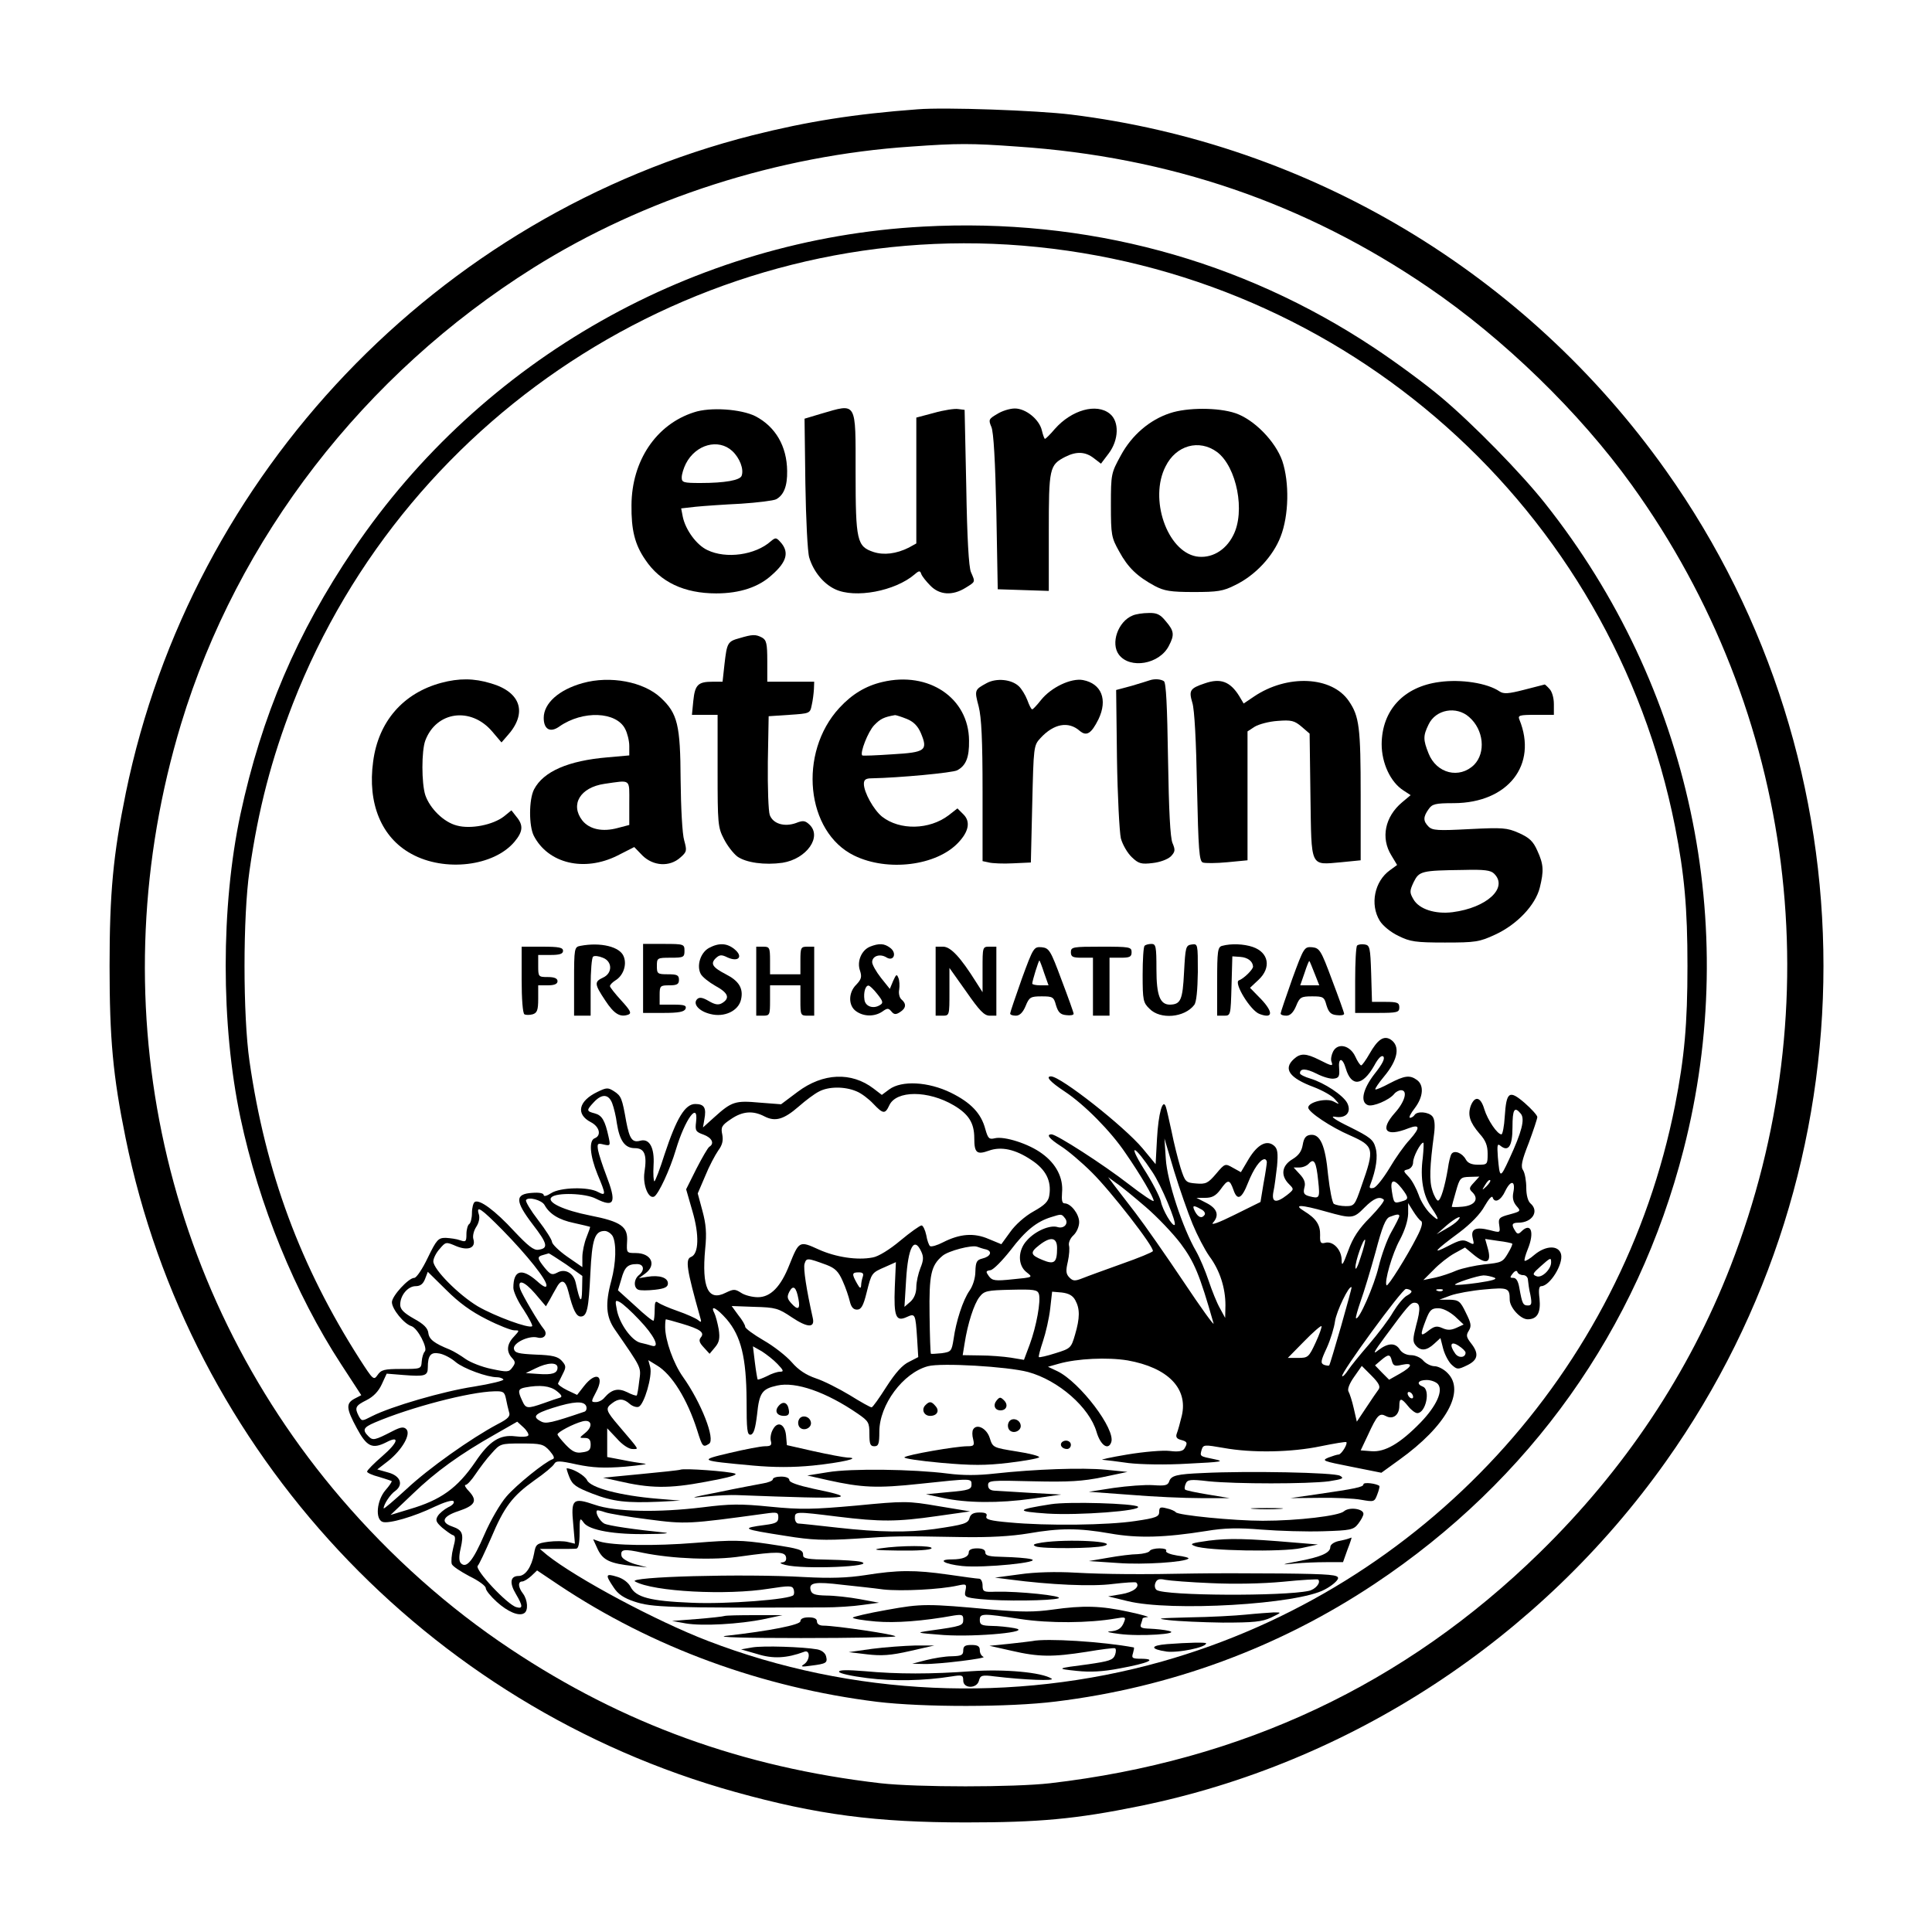
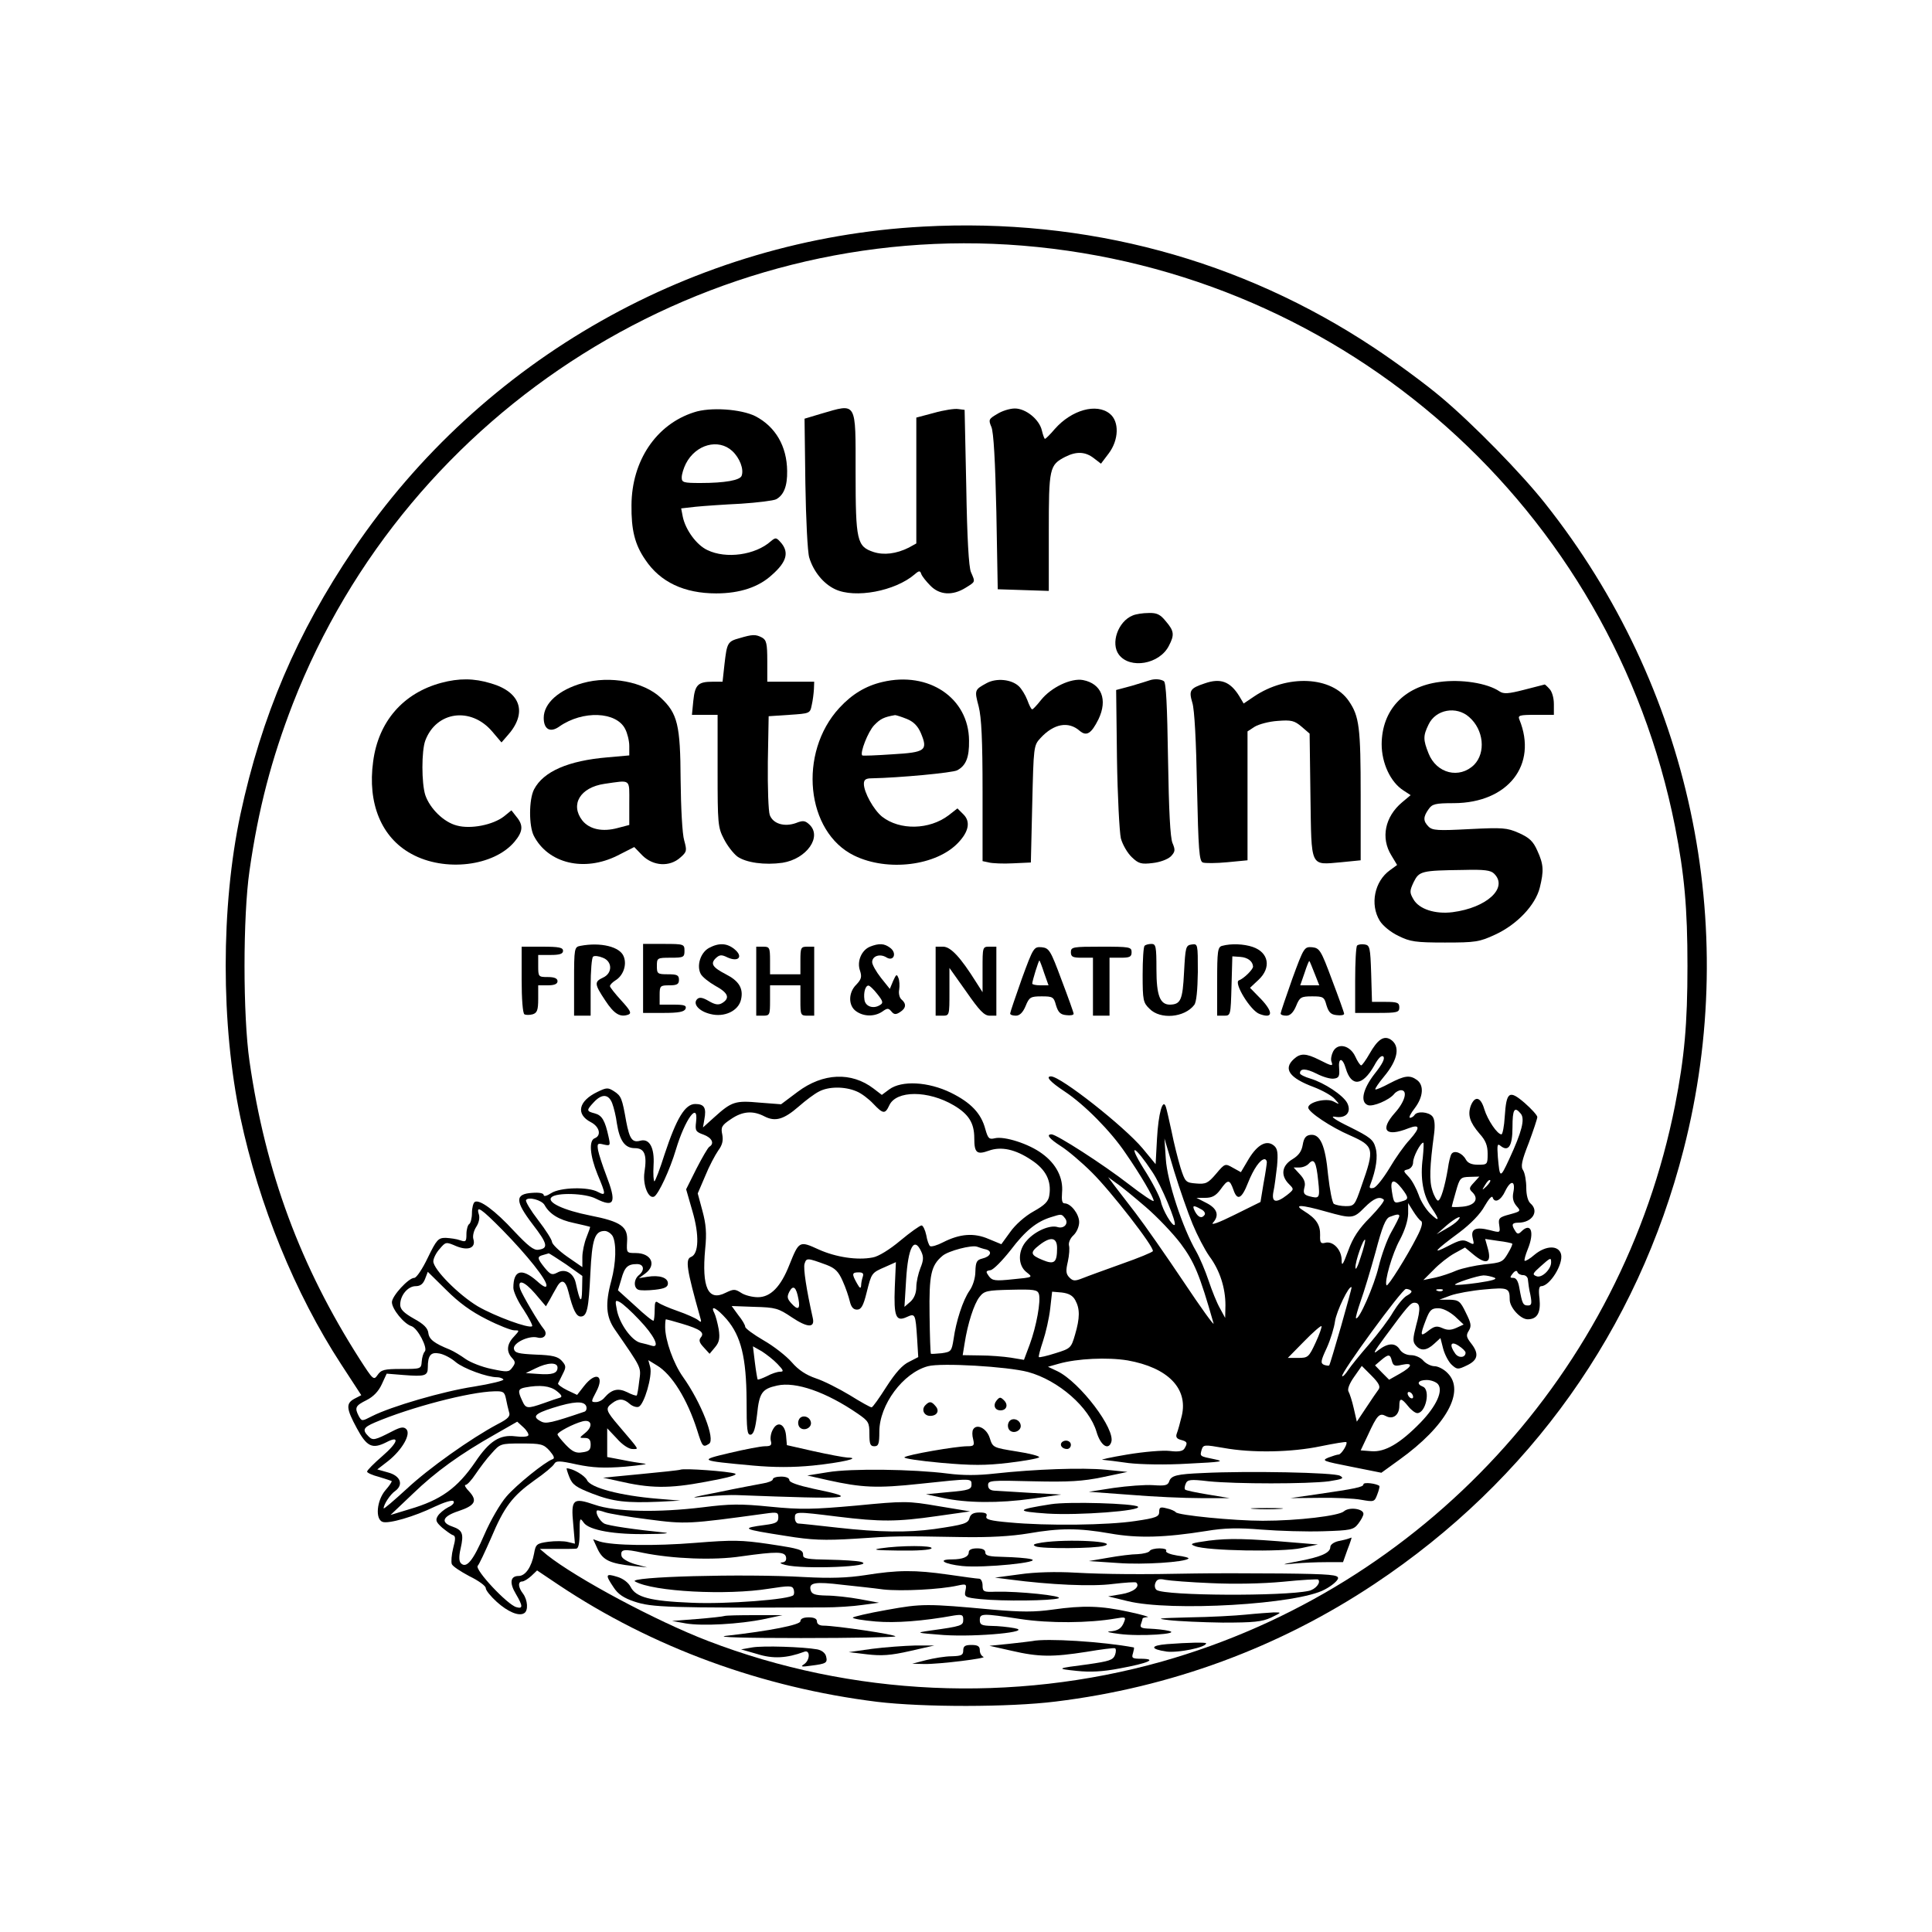
<svg xmlns="http://www.w3.org/2000/svg" version="1.0" width="700pt" height="700pt" viewBox="0 0 700 700" preserveAspectRatio="xMidYMid meet">
  <g transform="translate(0,700) scale(0.1,-0.1)" fill="#000000" stroke="none">
-     <path d="M3325 6604 c-229 -17 -399 -44 -598 -94 -1141 -289 -2033 -1224 -2271 -2382 -46 -225 -59 -364 -59 -628 0 -263 12 -397 58 -623 231 -1137 1091 -2059 2210 -2370 295 -82 509 -110 835 -110 263 0 398 12 628 59 763 155 1452 606 1908 1249 761 1072 761 2518 0 3590 -507 715 -1289 1183 -2156 1290 -123 15 -457 27 -555 19z m360 -135 c552 -37 1043 -205 1490 -510 273 -186 548 -453 737 -716 594 -825 727 -1883 358 -2831 -151 -388 -384 -737 -692 -1038 -488 -477 -1077 -754 -1773 -835 -131 -15 -482 -15 -615 0 -500 58 -933 215 -1340 486 -226 150 -433 335 -614 546 -661 772 -878 1821 -580 2806 204 673 662 1267 1277 1653 400 251 887 407 1369 439 167 12 218 12 383 0z" />
    <path d="M3345 6179 c-829 -44 -1598 -480 -2064 -1169 -205 -303 -333 -603 -410 -961 -71 -334 -71 -762 0 -1098 67 -316 198 -638 365 -894 l73 -112 -25 -13 c-31 -17 -30 -35 9 -107 36 -67 56 -76 106 -51 51 27 44 0 -14 -50 -30 -26 -55 -51 -55 -56 0 -4 19 -13 43 -19 23 -7 44 -14 46 -15 2 -2 -8 -17 -23 -34 -31 -37 -37 -104 -10 -114 22 -8 115 19 189 55 34 16 63 25 68 20 5 -5 -3 -15 -19 -22 -15 -8 -32 -22 -38 -32 -9 -15 -6 -22 16 -42 15 -12 32 -25 39 -27 10 -3 10 -14 1 -47 -6 -24 -8 -50 -5 -58 3 -8 32 -27 64 -44 33 -16 59 -35 59 -43 0 -8 18 -30 40 -50 40 -36 80 -53 99 -41 16 9 13 48 -4 71 -18 23 -19 44 -3 44 6 0 21 9 33 20 l21 20 79 -53 c339 -226 735 -371 1153 -423 167 -20 478 -20 647 1 416 51 808 195 1155 426 564 375 953 922 1120 1574 209 815 24 1678 -501 2340 -85 108 -263 290 -379 387 -52 44 -160 124 -240 177 -483 321 -1044 472 -1635 440z m360 -69 c1173 -96 2136 -954 2364 -2105 34 -174 45 -294 45 -505 0 -211 -11 -331 -45 -505 -191 -965 -912 -1747 -1859 -2015 -540 -152 -1124 -126 -1646 75 -187 72 -475 226 -582 311 l-26 22 59 0 c33 0 66 0 73 1 8 1 12 20 12 58 0 54 1 56 15 36 19 -27 111 -44 236 -41 52 0 78 3 59 5 -109 11 -206 25 -221 33 -16 9 -33 39 -26 47 2 2 15 -1 29 -6 14 -5 85 -17 157 -26 137 -18 146 -17 424 21 43 6 47 5 47 -14 0 -17 -8 -22 -47 -27 -91 -12 -86 -15 75 -40 92 -15 137 -17 250 -10 149 10 153 10 382 6 105 -2 184 3 245 13 115 20 183 20 297 0 101 -18 199 -15 349 9 66 11 115 12 200 5 63 -5 163 -8 223 -6 99 3 110 5 127 27 10 13 19 29 19 36 0 19 -52 26 -71 9 -18 -16 -166 -34 -294 -34 -104 0 -308 20 -315 31 -3 4 -18 11 -33 14 -23 6 -27 4 -27 -13 0 -17 -11 -22 -87 -33 -98 -15 -320 -18 -456 -5 -70 6 -87 11 -83 22 4 10 -3 14 -25 14 -22 0 -32 -6 -36 -19 -5 -21 -19 -25 -128 -41 -97 -13 -198 -12 -350 5 -71 8 -136 15 -142 15 -7 0 -13 9 -13 20 0 24 2 24 155 5 155 -19 214 -19 360 2 l120 17 -115 19 c-111 19 -122 19 -298 2 -157 -14 -200 -15 -311 -4 -109 11 -148 10 -243 -2 -164 -20 -318 -17 -393 9 -79 27 -87 21 -78 -71 l6 -70 -25 6 c-15 4 -46 4 -71 1 -43 -6 -46 -9 -52 -43 -9 -48 -31 -81 -56 -81 -30 0 -34 -25 -10 -65 26 -44 26 -55 2 -48 -32 8 -153 137 -140 150 5 5 26 50 48 100 48 114 77 152 158 210 35 24 67 51 71 59 7 12 19 12 82 -2 58 -12 98 -14 175 -8 55 5 87 10 70 11 -16 2 -54 8 -82 14 l-53 10 0 52 0 52 35 -37 c19 -22 43 -38 56 -38 25 0 29 -8 -49 84 -47 55 -50 63 -24 82 23 18 42 17 63 -2 10 -9 25 -14 33 -11 20 8 50 111 42 143 l-7 26 31 -19 c54 -32 110 -122 146 -235 19 -61 21 -63 43 -49 24 15 -28 149 -95 243 -34 48 -64 132 -64 180 0 15 1 28 3 28 2 0 28 -7 58 -16 67 -20 83 -32 68 -50 -8 -10 -5 -19 11 -36 l21 -23 20 24 c15 18 18 32 13 65 -4 22 -11 49 -16 59 -16 31 9 18 45 -23 52 -61 71 -139 72 -293 0 -108 2 -127 15 -125 11 2 17 23 23 73 8 79 18 93 73 105 67 15 177 -23 292 -102 39 -27 42 -32 42 -73 0 -37 3 -45 18 -45 15 0 18 9 18 53 0 97 86 213 176 237 47 13 288 -1 363 -21 110 -30 222 -128 248 -217 14 -48 42 -68 53 -38 18 46 -114 219 -195 258 l-34 16 39 11 c67 19 177 24 250 12 145 -26 219 -101 196 -200 -6 -25 -14 -54 -18 -64 -5 -13 -1 -20 15 -24 23 -6 25 -11 12 -32 -6 -9 -22 -12 -53 -8 -25 3 -94 -3 -154 -13 -60 -10 -100 -19 -89 -19 11 -1 54 -6 95 -12 44 -5 133 -7 215 -2 122 6 134 8 95 16 -54 11 -53 10 -46 35 6 18 10 18 79 6 104 -19 247 -16 352 6 49 10 91 17 93 15 6 -6 -18 -45 -28 -45 -5 0 -21 -5 -37 -11 -26 -11 -19 -13 82 -33 l110 -22 65 47 c170 122 240 249 175 314 -13 14 -35 25 -47 25 -13 0 -31 9 -41 20 -9 11 -29 20 -44 20 -17 0 -33 8 -41 20 -16 26 -43 25 -78 -2 -22 -18 -17 -7 23 47 84 114 94 125 108 125 21 0 23 -21 6 -82 -12 -47 -13 -59 -2 -72 18 -22 40 -20 67 5 l23 21 10 -39 c6 -22 20 -48 31 -58 19 -17 22 -18 55 -2 40 19 45 42 15 80 -17 22 -19 29 -8 46 10 17 8 27 -11 65 -20 42 -26 46 -59 47 l-37 0 40 15 c22 8 77 18 122 22 87 8 93 6 93 -37 0 -28 39 -71 65 -71 35 0 48 24 43 75 -4 31 -2 45 6 45 31 0 81 80 72 116 -9 33 -55 32 -96 -2 -17 -15 -33 -24 -36 -22 -2 3 3 21 11 41 26 63 12 100 -23 65 -10 -10 -15 -10 -22 2 -15 23 -12 30 11 30 51 0 77 42 44 70 -9 8 -15 30 -15 56 0 25 -5 53 -11 63 -10 14 -6 34 20 100 17 46 31 88 31 94 -1 7 -21 29 -46 51 -56 48 -66 41 -72 -49 -2 -36 -8 -65 -12 -65 -15 0 -50 52 -62 91 -13 45 -34 50 -49 13 -12 -34 -4 -60 32 -102 22 -24 29 -43 29 -72 0 -39 -1 -40 -35 -40 -23 0 -37 6 -44 19 -13 24 -42 35 -52 20 -4 -6 -10 -30 -13 -53 -11 -65 -26 -116 -36 -116 -4 0 -14 16 -20 36 -12 35 -10 87 6 206 4 32 2 53 -6 63 -14 17 -56 20 -65 5 -3 -5 -11 -10 -16 -10 -6 0 2 16 17 35 31 41 34 83 8 102 -26 19 -45 16 -99 -12 -26 -14 -49 -24 -52 -22 -2 2 12 23 32 47 51 61 59 111 23 134 -25 15 -47 -1 -76 -52 -13 -23 -27 -42 -30 -42 -4 0 -14 15 -22 33 -19 40 -63 50 -80 17 -6 -12 -9 -28 -6 -36 7 -18 3 -18 -44 6 -48 24 -68 25 -92 3 -40 -36 -16 -69 73 -102 31 -12 65 -31 75 -43 19 -21 19 -21 -4 -9 -26 14 -92 -2 -92 -22 0 -16 82 -71 152 -101 87 -39 89 -47 41 -183 -24 -70 -26 -73 -57 -73 -17 0 -36 4 -43 8 -6 4 -15 51 -21 104 -10 109 -29 151 -65 146 -16 -2 -23 -12 -27 -36 -4 -23 -14 -38 -37 -52 -39 -23 -44 -59 -13 -90 19 -19 19 -19 -7 -40 -40 -31 -57 -27 -49 13 4 17 9 59 13 92 4 48 2 63 -11 74 -26 22 -59 5 -91 -47 l-29 -49 -29 16 c-28 16 -29 16 -61 -22 -29 -34 -37 -38 -72 -35 -38 3 -40 5 -57 58 -9 30 -24 89 -32 130 -9 41 -18 82 -21 90 -11 32 -27 -24 -32 -116 l-5 -92 -47 57 c-67 80 -297 261 -332 261 -21 0 -3 -20 50 -55 71 -47 167 -144 220 -223 54 -78 102 -160 102 -173 0 -5 -41 22 -91 61 -93 72 -261 180 -279 180 -21 0 -8 -16 34 -43 24 -15 75 -58 112 -95 68 -67 226 -270 221 -285 -1 -4 -52 -25 -112 -46 -61 -22 -125 -45 -142 -52 -28 -11 -35 -11 -48 2 -13 13 -14 24 -6 58 5 23 7 49 4 59 -2 10 5 26 16 36 12 11 21 32 21 48 0 29 -30 68 -53 68 -9 0 -11 12 -9 39 5 53 -21 104 -72 141 -48 36 -137 64 -171 56 -21 -5 -25 -2 -35 33 -15 57 -52 96 -125 132 -82 40 -178 45 -223 12 l-27 -20 -30 23 c-80 61 -183 57 -275 -12 l-60 -45 -78 6 c-88 8 -101 4 -164 -53 l-41 -37 5 29 c8 42 0 56 -33 56 -37 0 -68 -52 -111 -182 -17 -54 -34 -98 -37 -98 -3 0 -5 26 -3 58 4 64 -15 98 -48 89 -29 -8 -39 6 -51 69 -15 85 -18 93 -44 110 -22 14 -27 14 -60 -2 -69 -33 -80 -81 -24 -110 31 -16 39 -48 14 -58 -22 -8 -18 -62 10 -131 31 -74 31 -79 2 -64 -35 20 -138 17 -170 -4 -15 -10 -27 -13 -27 -7 0 7 -17 10 -42 8 -63 -4 -62 -30 2 -114 54 -70 58 -87 21 -92 -17 -3 -38 14 -88 67 -69 75 -126 117 -143 106 -5 -3 -10 -21 -10 -40 0 -19 -5 -37 -10 -40 -5 -3 -10 -20 -10 -36 0 -27 -2 -30 -22 -23 -13 5 -36 8 -53 9 -27 0 -33 -6 -65 -72 -19 -40 -41 -73 -49 -73 -21 0 -81 -66 -81 -88 0 -25 44 -79 71 -87 23 -8 60 -80 48 -92 -5 -5 -10 -21 -11 -36 -2 -27 -3 -27 -74 -27 -62 0 -73 -3 -86 -22 -14 -20 -16 -18 -65 58 -214 335 -341 676 -399 1079 -24 166 -24 524 0 690 32 224 80 406 157 605 418 1073 1502 1753 2644 1660z m1276 -3000 c-43 -55 -54 -103 -25 -114 18 -7 77 18 95 40 6 8 18 14 25 14 26 0 14 -42 -22 -82 -56 -63 -34 -89 49 -56 42 16 44 3 5 -41 -20 -21 -53 -68 -74 -104 -22 -36 -47 -68 -57 -71 -14 -3 -17 0 -12 12 21 55 28 102 19 133 -8 30 -20 39 -94 76 -52 25 -73 40 -54 37 41 -8 62 17 45 50 -15 28 -83 73 -133 88 -21 6 -38 15 -38 19 0 19 22 18 60 -1 23 -12 51 -20 63 -18 18 2 21 9 19 36 -4 41 12 42 24 1 20 -68 61 -64 103 10 15 28 27 39 33 33 7 -7 -4 -28 -31 -62z m-1878 -64 c18 -7 45 -28 61 -45 36 -38 43 -38 58 -6 25 55 141 55 234 0 54 -32 74 -64 74 -119 0 -53 9 -61 53 -45 45 16 96 5 154 -34 52 -34 73 -75 65 -127 -3 -23 -16 -36 -57 -59 -31 -17 -67 -49 -85 -75 l-32 -44 -46 19 c-53 23 -104 19 -165 -12 -21 -11 -42 -17 -47 -14 -4 2 -11 21 -14 40 -4 19 -12 35 -17 35 -6 0 -41 -25 -77 -55 -38 -32 -80 -58 -100 -61 -56 -11 -134 1 -196 29 -70 32 -71 31 -106 -56 -31 -79 -68 -117 -114 -117 -20 0 -48 7 -61 16 -22 14 -27 14 -56 0 -63 -32 -87 18 -74 159 6 57 3 90 -10 138 l-17 63 27 63 c14 35 36 76 47 92 15 20 19 36 15 58 -6 27 -2 34 31 56 42 29 80 32 122 10 39 -20 70 -11 124 36 25 22 57 46 73 54 35 19 94 19 136 1z m-885 -43 c6 -16 14 -48 17 -73 10 -63 29 -90 65 -90 35 0 45 -23 35 -87 -7 -46 15 -100 36 -88 16 11 56 96 78 170 33 110 82 177 73 100 -4 -32 -1 -36 27 -46 30 -11 41 -32 21 -44 -5 -3 -26 -39 -47 -80 l-37 -74 23 -80 c25 -85 23 -154 -5 -165 -22 -8 -16 -45 32 -216 7 -22 5 -23 -8 -12 -8 6 -41 21 -73 32 -32 11 -63 25 -70 30 -10 8 -13 3 -13 -25 0 -20 -2 -38 -4 -40 -2 -3 -32 21 -66 53 l-63 57 12 40 c12 44 23 55 57 55 25 0 29 -22 7 -40 -19 -15 -20 -46 -2 -53 7 -3 34 -3 60 0 36 4 47 10 47 23 0 21 -31 31 -74 24 l-31 -5 23 17 c42 31 22 74 -35 74 -33 0 -33 1 -31 41 4 55 -22 73 -134 95 -96 19 -158 48 -140 66 18 18 123 15 161 -5 68 -34 76 -15 37 86 -13 34 -26 74 -29 89 -4 25 -2 27 21 21 23 -5 24 -4 17 28 -13 60 -24 78 -50 85 -31 8 -31 11 -3 41 29 31 53 29 66 -4z m3292 -38 c16 -19 4 -66 -42 -165 -33 -71 -34 -70 -41 8 -3 43 -2 50 9 41 29 -24 44 -2 44 66 0 66 7 78 30 50z m-1189 -400 c17 -41 44 -93 61 -117 38 -51 58 -115 58 -177 l-1 -46 -19 35 c-11 19 -29 64 -41 100 -12 36 -32 83 -45 106 -49 84 -105 255 -110 334 l-5 75 35 -118 c20 -65 50 -151 67 -192z m834 240 c-10 -74 1 -136 31 -180 32 -47 30 -55 -5 -21 -15 15 -34 45 -41 67 -8 22 -23 51 -35 64 -21 22 -22 24 -4 28 11 3 19 14 19 26 0 20 27 71 37 71 2 0 1 -25 -2 -55z m-980 -51 c32 -47 89 -184 81 -192 -8 -7 -44 54 -50 85 -4 18 -32 72 -63 120 -59 95 -32 84 32 -13z m415 35 c0 -5 -5 -40 -12 -77 l-11 -67 -95 -47 c-56 -28 -87 -39 -77 -28 24 27 15 52 -25 72 l-35 18 32 0 c24 0 38 7 55 30 27 38 33 38 47 -1 14 -41 30 -33 53 26 20 50 44 85 60 85 4 0 8 -5 8 -11z m186 -67 c7 -64 5 -66 -33 -56 -18 5 -22 11 -17 31 5 17 0 31 -17 49 l-22 24 21 0 c12 0 27 6 34 14 19 21 27 7 34 -62z m564 -7 c-18 -19 -18 -23 -4 -36 23 -24 7 -47 -37 -51 -21 -2 -39 -2 -39 0 0 2 7 27 15 55 14 50 17 52 50 53 l35 1 -20 -22z m-1189 -88 c42 -36 99 -96 127 -133 49 -66 68 -110 119 -289 3 -11 -46 57 -108 150 -63 94 -141 206 -174 249 -33 43 -69 90 -80 104 l-20 27 30 -22 c17 -11 64 -50 106 -86z m1235 75 c-17 -16 -18 -16 -5 5 7 12 15 20 18 17 3 -2 -3 -12 -13 -22z m-307 -8 c26 -34 26 -40 -1 -47 -27 -8 -28 -7 -35 37 -7 43 7 47 36 10z m404 -15 c-4 -20 0 -35 12 -49 16 -18 15 -19 -25 -30 -38 -10 -42 -14 -38 -39 4 -28 4 -28 -34 -18 -52 13 -70 4 -62 -29 6 -25 5 -25 -16 -14 -19 10 -30 8 -74 -15 -60 -31 -50 -18 42 50 41 31 76 67 91 95 14 24 26 39 29 32 7 -23 30 -12 46 23 20 41 38 38 29 -6z m-3510 -45 c18 -33 53 -54 106 -65 31 -7 57 -13 59 -14 1 -1 -5 -18 -13 -38 -8 -20 -15 -52 -15 -72 l0 -36 -55 38 c-30 21 -54 45 -55 53 0 8 -23 44 -50 79 -27 35 -47 68 -44 73 8 13 57 0 67 -18z m3041 19 c3 -4 -19 -32 -49 -63 -42 -42 -63 -74 -80 -121 -20 -54 -24 -59 -24 -33 -1 37 -32 69 -60 61 -16 -4 -19 1 -18 28 1 37 -14 60 -58 87 -41 25 -12 24 80 -2 93 -26 99 -26 139 15 34 34 55 42 70 28z m135 -77 c7 -5 2 -25 -16 -59 -34 -67 -104 -179 -109 -174 -10 10 21 117 48 165 18 34 29 69 30 94 l0 39 18 -29 c10 -16 23 -33 29 -36z m-798 43 c11 -5 17 -14 14 -20 -10 -15 -23 -11 -35 11 -12 23 -7 25 21 9z m-2530 -76 c90 -92 159 -179 159 -200 0 -10 -11 -6 -35 16 -55 48 -85 39 -85 -25 0 -13 16 -49 37 -79 20 -31 34 -58 31 -60 -10 -10 -135 36 -197 72 -70 42 -161 134 -161 163 0 10 10 31 23 45 22 26 23 26 60 10 44 -18 72 -6 62 26 -3 10 1 29 10 43 10 15 14 33 10 46 -11 35 8 22 86 -57z m2037 44 c16 -19 -2 -40 -26 -33 -27 9 -81 -14 -111 -48 -34 -36 -34 -91 -1 -116 23 -18 23 -18 -50 -25 -65 -7 -75 -5 -87 11 -12 17 -12 19 6 22 11 2 43 35 73 73 53 70 94 103 146 119 38 12 38 12 50 -3z m1212 7 c0 -4 -13 -30 -29 -58 -16 -28 -36 -85 -46 -126 -16 -68 -72 -196 -82 -186 -2 2 6 30 17 62 12 33 36 113 54 178 24 91 36 121 51 127 26 10 35 11 35 3z m212 -16 c-6 -7 -25 -21 -44 -31 l-33 -19 35 31 c35 30 62 42 42 19z m-3062 -57 c14 -28 12 -97 -5 -161 -23 -84 -19 -131 12 -176 100 -145 96 -136 89 -188 -3 -27 -7 -50 -9 -52 -2 -2 -18 3 -35 12 -33 16 -56 10 -82 -20 -7 -9 -21 -16 -31 -16 -18 0 -18 1 1 37 32 60 -1 76 -44 21 l-25 -32 -36 17 c-20 10 -35 21 -33 25 2 4 10 19 17 34 13 25 12 30 -4 48 -14 15 -33 20 -94 22 -63 3 -76 6 -79 21 -4 21 54 49 85 41 25 -7 39 12 23 31 -19 23 -78 124 -85 144 -12 38 14 30 53 -15 l40 -47 14 24 c7 13 18 33 24 43 18 34 33 29 44 -16 16 -64 28 -88 44 -88 23 0 29 28 35 156 6 125 16 154 52 154 10 0 23 -9 29 -19z m1610 -43 c0 -53 -10 -61 -53 -43 -44 18 -46 27 -11 54 41 32 64 28 64 -11z m1100 -33 c-10 -33 -19 -50 -19 -38 -1 23 29 107 35 101 2 -2 -5 -31 -16 -63z m549 49 c2 -2 -5 -18 -16 -36 -18 -31 -24 -33 -84 -39 -35 -4 -80 -14 -101 -22 -20 -9 -55 -21 -78 -26 l-43 -9 37 37 c20 21 54 48 76 60 l38 21 30 -25 c48 -40 68 -31 52 24 l-9 32 47 -7 c26 -3 49 -8 51 -10z m-2141 -29 c9 -19 8 -32 -3 -59 -8 -20 -15 -51 -15 -69 0 -22 -8 -41 -21 -53 l-22 -19 6 98 c7 118 29 159 55 102z m235 8 c24 -7 16 -26 -14 -33 -20 -5 -24 -12 -25 -47 0 -23 -9 -52 -21 -69 -24 -34 -49 -111 -58 -176 -7 -44 -9 -46 -43 -51 -21 -2 -38 -3 -39 -2 -2 1 -4 64 -5 141 -2 145 5 179 47 214 21 18 106 40 125 33 8 -3 23 -8 33 -10z m-1522 -54 l59 -42 -1 -51 c-1 -52 -8 -44 -23 26 -8 36 -39 53 -67 37 -19 -10 -25 -7 -45 17 -28 35 -29 41 -6 47 9 3 19 5 20 6 2 0 30 -18 63 -40z m944 -2 c31 -12 43 -24 58 -58 11 -24 22 -57 26 -74 5 -21 13 -30 26 -30 15 0 23 13 35 62 18 71 17 71 68 93 l38 17 -4 -91 c-4 -106 4 -126 43 -108 31 14 32 13 38 -79 l4 -66 -33 -17 c-24 -11 -49 -39 -82 -90 -26 -41 -50 -75 -54 -75 -3 -1 -39 19 -79 44 -40 24 -95 52 -123 61 -35 12 -63 30 -87 58 -20 23 -66 59 -103 80 -36 21 -66 43 -66 49 0 6 -11 25 -25 42 l-24 33 82 -3 c77 -2 87 -5 136 -38 57 -38 84 -39 76 -3 -23 103 -35 180 -30 197 7 22 9 22 80 -4z m2625 9 c0 -25 -34 -58 -53 -50 -16 6 -14 10 14 35 37 33 39 34 39 15z m-101 -46 c9 0 17 -8 17 -17 1 -10 4 -35 9 -55 6 -32 4 -38 -9 -38 -18 0 -21 7 -31 63 -4 24 -11 37 -22 37 -13 0 -13 2 -2 16 8 10 15 12 17 5 2 -6 11 -11 21 -11z m-3756 -160 c43 -22 89 -40 100 -40 20 0 20 0 -1 -23 -26 -27 -28 -54 -7 -77 13 -14 13 -19 1 -35 -12 -17 -18 -17 -75 -5 -35 7 -77 24 -94 36 -18 13 -43 28 -57 34 -57 23 -75 37 -78 60 -2 18 -17 33 -52 52 -37 21 -50 34 -50 51 0 34 28 67 56 67 17 0 27 8 34 26 l10 26 67 -66 c46 -46 90 -78 146 -106z m1363 154 c-3 -9 -6 -23 -6 -32 -1 -12 -5 -10 -15 8 -19 34 -19 40 6 40 15 0 19 -4 15 -16z m2288 -3 c13 -5 -5 -11 -60 -19 -43 -6 -80 -9 -82 -7 -5 5 81 33 103 34 11 0 29 -4 39 -8z m-2521 -78 c7 -37 -2 -42 -27 -14 -14 16 -15 23 -6 41 14 26 25 17 33 -27z m1966 -98 c-22 -76 -41 -140 -43 -142 -2 -2 -10 -1 -19 2 -13 6 -12 14 10 61 14 31 27 74 30 97 5 35 51 132 60 123 1 -1 -16 -64 -38 -141z m-1095 117 c8 -25 -9 -118 -33 -183 l-21 -56 -48 8 c-26 4 -76 8 -110 8 l-64 1 7 43 c11 71 34 143 54 168 17 22 27 24 114 26 83 2 96 0 101 -15z m1349 11 c4 -3 -3 -11 -15 -17 -12 -6 -34 -33 -50 -59 -15 -27 -55 -79 -88 -118 -33 -38 -67 -80 -76 -94 -9 -14 -19 -24 -21 -21 -8 8 217 316 231 316 7 0 16 -3 19 -7z m114 1 c-3 -3 -12 -4 -19 -1 -8 3 -5 6 6 6 11 1 17 -2 13 -5z m-1331 -35 c17 -31 17 -64 -1 -125 -14 -48 -16 -50 -71 -67 -31 -10 -58 -16 -60 -14 -2 2 5 28 15 58 10 30 22 82 26 117 l7 62 35 -3 c25 -3 40 -11 49 -28z m-1580 -71 c54 -56 77 -103 46 -94 -9 3 -28 8 -42 11 -32 8 -76 70 -85 119 -7 35 -6 37 11 28 11 -6 42 -34 70 -64z m2955 13 l32 -30 -26 -12 c-20 -9 -33 -9 -51 -1 -20 9 -29 7 -50 -9 -30 -24 -32 -19 -10 38 14 37 21 43 45 43 17 0 40 -12 60 -29z m-504 -95 c-25 -54 -28 -56 -64 -56 l-37 0 59 60 c32 33 61 58 63 55 2 -2 -7 -29 -21 -59z m543 -37 c0 -18 -24 -21 -37 -4 -23 32 -17 48 12 29 14 -9 25 -20 25 -25z m-2493 -41 c22 -23 24 -28 9 -28 -9 0 -31 -7 -47 -16 -17 -8 -32 -14 -34 -12 -1 2 -6 29 -10 62 l-7 58 32 -18 c17 -11 43 -31 57 -46z m-1166 7 c29 -24 114 -55 150 -55 10 0 20 -4 23 -8 3 -4 -45 -16 -107 -26 -112 -17 -300 -72 -369 -107 -37 -19 -37 -19 -48 0 -16 31 -12 38 28 58 24 12 43 31 55 57 l18 39 62 -5 c76 -6 87 -3 87 27 0 45 11 57 42 51 17 -3 43 -17 59 -31z m3392 4 c5 -18 11 -20 36 -14 42 9 39 -6 -7 -32 l-39 -22 -26 26 -25 26 21 18 c28 24 34 23 40 -2z m-3023 -24 c0 -21 -19 -27 -71 -23 l-44 3 35 17 c44 22 80 23 80 3z m2975 -79 c-6 -8 -26 -37 -45 -66 l-34 -51 -11 48 c-6 27 -15 54 -19 61 -5 8 3 29 20 53 l28 40 35 -35 c27 -27 33 -40 26 -50z m215 19 c20 -24 -6 -80 -63 -139 -74 -76 -129 -108 -178 -104 l-39 3 26 55 c34 74 42 82 66 69 25 -13 48 4 48 37 0 30 7 30 32 -1 11 -14 26 -25 33 -25 31 0 49 85 20 96 -25 10 -17 24 14 24 16 0 34 -7 41 -15z m-3193 -25 c18 -14 21 -21 12 -24 -8 -2 -34 -11 -59 -20 -60 -21 -65 -20 -78 9 -17 36 -15 43 11 48 53 10 90 6 114 -13z m-184 -27 c3 -16 8 -37 11 -48 6 -16 -2 -25 -41 -45 -96 -51 -250 -160 -330 -235 -46 -42 -83 -74 -83 -70 0 14 24 51 42 63 31 23 19 55 -26 67 l-39 11 40 31 c50 40 83 97 65 115 -9 9 -20 8 -49 -7 -66 -34 -72 -35 -88 -19 -23 23 -19 32 23 50 129 55 343 111 433 113 32 1 37 -2 42 -26z m3287 6 c0 -6 -4 -7 -10 -4 -5 3 -10 11 -10 16 0 6 5 7 10 4 6 -3 10 -11 10 -16z m-2996 -34 c3 -9 0 -18 -7 -20 -118 -40 -139 -45 -157 -35 -33 17 -23 28 43 49 76 24 113 26 121 6z m-4 -97 c-22 -18 -22 -18 -1 -18 15 0 21 -6 21 -24 0 -19 -6 -25 -30 -28 -23 -4 -36 2 -60 27 -16 17 -30 34 -30 38 0 8 56 38 90 47 34 9 40 -18 10 -42z m-206 -9 c-3 -5 -24 -6 -47 -3 -56 7 -94 -17 -145 -93 -65 -95 -125 -138 -238 -171 l-69 -21 81 77 c83 80 170 143 301 217 l77 44 23 -21 c12 -11 20 -25 17 -29z m77 -55 c16 -19 20 -28 11 -31 -28 -10 -131 -93 -167 -135 -22 -25 -58 -87 -80 -138 -41 -95 -65 -124 -85 -104 -7 7 -8 24 -1 54 12 53 7 66 -30 79 -44 15 -36 37 22 56 60 20 70 37 39 71 -13 13 -19 24 -13 24 6 0 22 18 36 39 15 22 40 56 58 75 31 35 32 36 108 36 71 0 80 -2 102 -26z" />
    <path d="M2514 5506 c-137 -44 -225 -176 -226 -336 -1 -90 12 -143 50 -198 54 -81 141 -122 257 -122 86 0 155 23 203 68 51 45 61 79 34 113 -19 22 -21 23 -39 8 -56 -50 -162 -65 -230 -32 -39 18 -79 73 -89 120 l-6 31 53 6 c30 3 103 8 164 11 60 4 117 11 127 16 28 15 41 48 40 103 -1 89 -42 160 -115 198 -52 26 -164 34 -223 14z m139 -140 c27 -25 43 -66 34 -90 -6 -16 -60 -26 -149 -26 -62 0 -68 2 -68 20 0 12 7 34 15 50 36 70 118 92 168 46z" />
    <path d="M2975 5501 l-60 -18 3 -234 c2 -129 8 -250 14 -269 15 -50 51 -95 94 -115 72 -34 217 -7 288 54 16 14 20 14 24 1 3 -8 18 -27 33 -42 33 -34 80 -37 127 -8 37 23 36 20 20 57 -8 18 -14 125 -17 308 l-6 280 -24 3 c-12 2 -52 -4 -87 -14 l-64 -17 0 -228 0 -228 -27 -15 c-46 -23 -91 -28 -128 -16 -60 20 -65 40 -65 288 0 261 6 251 -125 213z" />
    <path d="M3613 5500 c-31 -18 -32 -21 -21 -47 8 -18 14 -124 18 -308 l5 -280 93 -3 92 -3 0 213 c0 233 2 243 60 273 40 20 72 19 103 -5 l26 -20 28 37 c37 49 39 116 4 144 -48 39 -138 14 -199 -55 -17 -20 -33 -36 -36 -36 -2 0 -7 13 -11 30 -9 40 -58 80 -98 80 -18 0 -47 -9 -64 -20z" />
-     <path d="M4239 5503 c-73 -24 -138 -79 -178 -153 -35 -64 -36 -67 -36 -180 0 -109 2 -118 30 -168 32 -59 66 -91 129 -125 34 -18 57 -22 141 -22 86 0 107 3 150 25 73 35 138 105 165 176 30 77 32 196 6 274 -25 71 -102 150 -170 173 -62 21 -175 21 -237 0z m171 -141 c71 -54 103 -216 58 -302 -28 -56 -81 -85 -134 -76 -106 20 -171 209 -111 326 38 77 122 100 187 52z" />
    <path d="M4104 4770 c-53 -21 -81 -101 -50 -142 40 -53 147 -35 181 32 21 40 19 54 -11 89 -20 25 -33 31 -62 30 -21 0 -47 -4 -58 -9z" />
    <path d="M2680 4688 c-44 -12 -46 -17 -55 -94 l-7 -64 -36 0 c-53 0 -64 -11 -70 -69 l-5 -51 47 0 46 0 0 -203 c0 -191 1 -205 23 -247 12 -24 34 -52 48 -63 32 -23 100 -32 164 -23 88 14 145 95 97 139 -15 14 -23 15 -48 5 -42 -15 -83 -3 -95 29 -5 14 -8 99 -7 192 l3 166 75 5 c74 5 75 5 81 35 4 17 7 42 8 58 l1 27 -85 0 -85 0 0 75 c0 63 -3 76 -19 85 -23 12 -34 12 -81 -2z" />
    <path d="M1599 4526 c-138 -37 -228 -140 -247 -285 -21 -152 30 -276 139 -335 120 -66 298 -45 373 44 31 37 33 60 7 91 l-18 23 -27 -22 c-40 -31 -121 -47 -171 -33 -47 12 -97 61 -114 110 -14 43 -14 161 0 198 40 106 165 123 242 33 l34 -40 20 23 c75 82 52 159 -58 191 -62 19 -116 19 -180 2z" />
    <path d="M2111 4525 c-86 -24 -141 -73 -141 -126 0 -42 24 -55 57 -31 85 59 206 54 238 -9 8 -15 15 -43 15 -62 l0 -34 -79 -7 c-142 -12 -232 -51 -266 -116 -19 -37 -19 -132 -1 -168 52 -101 183 -132 303 -72 l61 31 30 -31 c39 -38 98 -42 137 -7 24 21 24 25 14 62 -7 22 -12 120 -13 220 -1 199 -11 240 -72 297 -62 58 -183 81 -283 53z m169 -435 l0 -79 -42 -11 c-55 -15 -102 -5 -128 27 -45 58 -8 120 80 133 98 14 90 20 90 -70z" />
    <path d="M3197 4529 c-60 -14 -110 -44 -156 -94 -150 -163 -121 -450 54 -535 121 -59 298 -37 377 47 38 40 45 76 19 102 l-22 22 -32 -25 c-70 -53 -177 -55 -241 -5 -30 24 -66 88 -66 119 0 15 7 20 28 20 101 2 293 20 310 29 32 17 44 47 43 108 -1 154 -146 252 -314 212z m89 -134 c24 -10 39 -25 50 -50 27 -64 18 -71 -103 -78 -58 -4 -108 -6 -109 -4 -9 9 21 86 43 109 22 23 35 30 76 37 4 0 23 -6 43 -14z" />
    <path d="M3575 4525 c-44 -24 -45 -25 -29 -85 10 -40 14 -120 14 -307 l0 -253 23 -5 c12 -3 52 -5 87 -3 l65 3 5 212 c5 208 5 212 30 239 48 52 101 62 142 26 25 -21 42 -10 68 42 34 71 11 129 -56 142 -43 8 -115 -26 -152 -72 -15 -19 -29 -34 -32 -34 -4 0 -11 15 -18 34 -7 18 -21 41 -31 50 -27 25 -81 30 -116 11z" />
    <path d="M4165 4535 c-5 -2 -35 -11 -65 -20 l-56 -15 3 -248 c2 -136 9 -266 14 -289 6 -23 24 -54 40 -69 24 -23 34 -26 75 -21 27 3 54 13 66 24 16 17 17 23 6 49 -8 20 -13 115 -16 304 -3 194 -7 277 -15 282 -12 8 -35 9 -52 3z" />
    <path d="M4365 4524 c-54 -18 -58 -26 -45 -70 8 -24 14 -142 17 -306 5 -228 8 -268 21 -273 8 -3 48 -3 89 1 l73 7 0 233 0 234 26 17 c15 9 52 19 83 21 50 4 61 1 87 -21 l29 -25 3 -226 c4 -263 -3 -250 112 -240 l70 7 0 236 c0 245 -5 286 -43 341 -61 90 -223 98 -344 16 l-37 -25 -16 27 c-33 53 -68 66 -125 46z" />
    <path d="M5215 4529 c-129 -17 -208 -102 -209 -225 0 -69 32 -138 79 -168 l26 -17 -31 -26 c-62 -52 -78 -129 -39 -192 l21 -35 -26 -19 c-56 -40 -73 -124 -37 -183 11 -18 40 -42 68 -55 42 -21 62 -24 168 -24 111 0 125 2 183 29 78 36 145 106 161 170 15 61 14 84 -9 134 -15 34 -29 47 -67 64 -43 19 -58 20 -179 14 -114 -6 -134 -5 -148 9 -20 20 -20 35 0 63 13 19 24 22 92 22 196 1 304 139 237 303 -6 15 0 17 59 17 l66 0 0 39 c0 23 -7 46 -16 55 -8 9 -16 16 -17 16 -1 0 -34 -9 -74 -19 -58 -15 -75 -16 -90 -6 -44 30 -139 45 -218 34z m108 -127 c53 -46 61 -129 18 -173 -53 -52 -136 -32 -165 41 -20 50 -20 64 0 105 26 55 101 68 147 27z m91 -568 c51 -51 -27 -123 -151 -139 -63 -8 -122 11 -142 47 -14 24 -14 30 1 62 20 40 28 42 180 44 76 2 100 -1 112 -14z" />
    <path d="M2103 3573 c-22 -4 -23 -8 -23 -129 l0 -124 30 0 30 0 0 104 c0 58 4 107 9 110 5 4 21 2 35 -4 35 -13 36 -56 1 -72 -32 -15 -32 -23 8 -83 32 -49 54 -62 84 -51 12 5 7 15 -26 51 -22 24 -41 48 -41 52 0 5 9 14 20 21 28 17 42 56 30 86 -13 36 -84 53 -157 39z" />
    <path d="M2330 3455 l0 -125 74 0 c56 0 75 4 80 15 4 12 -4 15 -44 15 l-50 0 0 35 c0 33 2 35 35 35 28 0 35 4 35 20 0 17 -7 20 -40 20 -38 0 -40 2 -40 30 0 29 1 30 50 30 47 0 50 2 50 25 0 24 -2 25 -75 25 l-75 0 0 -125z" />
    <path d="M2568 3565 c-30 -17 -45 -64 -29 -94 6 -11 30 -30 53 -43 46 -25 54 -44 25 -62 -13 -8 -25 -7 -49 7 -22 13 -34 15 -42 7 -17 -17 6 -44 48 -54 50 -13 102 11 111 53 9 40 -8 67 -55 91 -48 25 -57 38 -37 58 14 13 21 14 43 3 40 -18 58 3 25 30 -27 22 -56 24 -93 4z" />
    <path d="M3152 3570 c-31 -13 -48 -54 -36 -87 7 -22 5 -31 -13 -50 -30 -29 -30 -77 -1 -97 28 -20 67 -20 95 -1 18 13 22 13 33 0 9 -11 16 -12 31 -2 22 14 24 30 5 46 -7 6 -11 22 -8 36 2 14 1 33 -3 42 -6 15 -8 13 -19 -11 l-12 -29 -32 40 c-18 23 -32 48 -32 57 0 22 28 32 52 17 26 -16 39 16 13 35 -21 16 -40 17 -73 4z m27 -172 c20 -25 22 -32 10 -39 -24 -16 -54 -6 -57 19 -4 27 4 52 15 51 4 0 19 -14 32 -31z" />
    <path d="M4147 3573 c-4 -3 -7 -51 -7 -105 0 -92 2 -101 25 -123 39 -40 127 -32 162 14 8 10 12 54 13 119 0 102 0 103 -22 100 -22 -3 -23 -9 -28 -101 -5 -100 -12 -116 -51 -117 -36 0 -49 33 -49 128 0 83 -2 92 -18 92 -10 0 -22 -3 -25 -7z" />
    <path d="M4428 3573 c-16 -4 -18 -19 -18 -129 l0 -124 25 0 c24 0 24 1 27 108 l3 107 29 -2 c27 -2 45 -16 46 -35 0 -11 -34 -44 -51 -50 -21 -7 42 -111 75 -122 48 -18 50 6 6 53 l-41 42 31 29 c47 44 37 99 -21 119 -32 11 -78 13 -111 4z" />
    <path d="M4917 3574 c-4 -4 -7 -61 -7 -126 l0 -118 80 0 c73 0 80 2 80 20 0 17 -7 20 -50 20 l-49 0 -3 103 c-3 94 -5 102 -23 105 -12 2 -24 0 -28 -4z" />
    <path d="M1890 3451 c0 -70 4 -122 10 -126 6 -3 19 -3 30 0 16 5 20 15 20 56 l0 49 35 0 c24 0 35 5 35 15 0 10 -11 15 -35 15 -34 0 -35 1 -35 40 l0 40 45 0 c33 0 45 4 45 15 0 12 -15 15 -75 15 l-75 0 0 -119z" />
    <path d="M2740 3445 l0 -125 25 0 c24 0 25 3 25 55 l0 55 55 0 55 0 0 -55 c0 -52 1 -55 25 -55 l25 0 0 125 0 125 -25 0 c-23 0 -25 -3 -25 -50 l0 -50 -55 0 -55 0 0 50 c0 47 -2 50 -25 50 l-25 0 0 -125z" />
    <path d="M3390 3445 l0 -125 25 0 c25 0 25 1 25 87 l0 86 61 -86 c48 -69 65 -87 85 -87 l24 0 0 125 0 125 -25 0 c-25 0 -25 -1 -25 -82 l0 -83 -23 36 c-57 91 -92 128 -119 129 l-28 0 0 -125z" />
    <path d="M3702 3453 c-23 -65 -42 -121 -42 -125 0 -5 9 -8 21 -8 13 0 25 11 35 35 13 32 18 35 58 35 40 0 44 -2 52 -32 8 -26 16 -34 37 -36 15 -2 27 0 27 5 0 4 -20 60 -44 123 -40 108 -45 115 -72 118 -28 2 -30 0 -72 -115z m81 22 l16 -45 -30 0 c-16 0 -29 3 -29 6 0 10 23 84 26 84 1 0 9 -20 17 -45z" />
    <path d="M3880 3550 c0 -17 7 -20 40 -20 l40 0 0 -105 0 -105 30 0 30 0 0 105 0 105 40 0 c33 0 40 3 40 20 0 19 -7 20 -110 20 -103 0 -110 -1 -110 -20z" />
    <path d="M4682 3453 c-23 -65 -42 -121 -42 -125 0 -5 9 -8 21 -8 13 0 25 11 35 35 13 32 18 35 58 35 40 0 44 -2 52 -32 8 -26 16 -34 37 -36 15 -2 27 0 27 5 0 4 -20 60 -44 123 -40 108 -45 115 -72 118 -28 2 -30 0 -72 -115z m81 20 l17 -43 -34 0 -35 0 16 46 c8 25 16 44 17 42 2 -2 10 -22 19 -45z" />
    <path d="M3611 1926 c-14 -17 -7 -36 14 -36 22 0 29 20 13 36 -13 13 -16 13 -27 0z" />
-     <path d="M2821 1906 c-16 -19 -6 -36 20 -36 15 0 20 6 17 22 -4 27 -21 33 -37 14z" />
    <path d="M3353 1909 c-16 -16 -5 -39 17 -39 25 0 35 18 20 35 -15 18 -22 19 -37 4z" />
    <path d="M2894 1855 c-4 -9 -2 -21 4 -27 15 -15 44 -1 40 19 -4 23 -36 29 -44 8z" />
    <path d="M3654 1845 c-4 -9 -2 -21 4 -27 15 -15 44 -1 40 19 -4 23 -36 29 -44 8z" />
    <path d="M2800 1820 c-7 -12 -10 -31 -7 -41 4 -15 0 -19 -21 -19 -15 0 -72 -11 -127 -24 -115 -27 -113 -28 83 -46 79 -7 144 -7 217 0 106 11 179 28 125 29 -14 1 -68 11 -122 23 l-97 22 -3 35 c-4 42 -31 54 -48 21z" />
    <path d="M3526 1821 c-4 -6 -4 -22 0 -36 5 -22 3 -25 -21 -25 -41 0 -219 -31 -228 -40 -5 -4 55 -13 132 -20 112 -10 162 -10 246 0 58 7 108 16 110 20 3 4 -34 14 -81 21 -86 14 -87 14 -98 49 -11 35 -47 53 -60 31z" />
    <path d="M3847 1774 c-9 -10 2 -24 19 -24 8 0 14 7 14 15 0 15 -21 21 -33 9z" />
    <path d="M2063 1648 c11 -28 25 -37 84 -60 75 -29 123 -34 243 -29 l75 4 -85 7 c-131 11 -240 39 -253 67 -8 17 -52 43 -74 43 -1 0 3 -15 10 -32z" />
    <path d="M2465 1675 c-5 -2 -71 -9 -145 -16 l-135 -13 55 -12 c116 -27 183 -28 316 -3 82 15 119 25 107 30 -23 8 -184 20 -198 14z" />
    <path d="M3000 1666 l-75 -12 75 -17 c122 -27 177 -30 334 -13 188 20 186 20 186 -3 0 -17 -10 -21 -82 -27 l-83 -8 60 -13 c86 -19 204 -20 325 -3 l105 15 -110 6 c-60 4 -120 7 -132 8 -15 1 -23 7 -23 20 0 17 9 18 163 14 130 -3 180 0 252 15 l90 19 -79 8 c-85 8 -256 2 -402 -14 -62 -7 -115 -7 -170 0 -125 16 -351 19 -434 5z" />
    <path d="M4360 1663 c-97 -4 -117 -9 -124 -31 -5 -14 -15 -16 -58 -13 -29 2 -93 -3 -143 -10 l-90 -14 150 -11 c83 -7 197 -12 255 -12 l105 0 -78 13 c-43 7 -81 15 -83 18 -3 2 -2 12 2 21 6 15 16 17 83 9 99 -10 359 -10 436 0 51 8 56 11 40 20 -20 12 -334 18 -495 10z" />
    <path d="M2800 1640 c0 -5 -17 -12 -37 -15 -21 -4 -92 -17 -158 -31 -108 -21 -112 -23 -45 -16 41 4 91 6 110 5 418 -16 452 -13 277 23 -55 12 -87 23 -87 31 0 8 -12 13 -30 13 -16 0 -30 -4 -30 -10z" />
    <path d="M4940 1622 c0 -10 -30 -16 -175 -37 l-90 -13 105 1 c58 1 126 -2 152 -7 46 -8 48 -8 58 19 6 15 9 29 8 31 -10 9 -58 15 -58 6z" />
    <path d="M3808 1550 c-128 -20 -130 -26 -13 -34 113 -7 343 10 328 25 -13 12 -252 19 -315 9z" />
    <path d="M4543 1533 c26 -2 68 -2 95 0 26 2 4 3 -48 3 -52 0 -74 -1 -47 -3z" />
    <path d="M4380 1418 c-65 -9 -72 -12 -50 -20 43 -17 317 -22 385 -7 l60 13 -85 7 c-176 15 -237 16 -310 7z" />
    <path d="M4885 1425 c-5 -2 -22 -6 -37 -9 -16 -4 -28 -13 -28 -21 0 -21 -33 -36 -114 -51 -66 -13 -67 -14 -16 -9 30 3 82 5 115 5 l61 0 16 45 c10 25 16 45 15 44 -1 0 -6 -2 -12 -4z" />
    <path d="M2166 1386 c19 -39 44 -51 129 -60 l50 -5 -45 12 c-26 8 -46 20 -48 29 -5 25 8 27 77 12 108 -22 258 -28 356 -13 129 18 159 18 163 -3 2 -12 -3 -18 -15 -19 -10 -1 -4 -5 12 -9 65 -17 334 -6 275 11 -14 4 -67 7 -117 8 -74 1 -93 4 -93 15 0 22 -8 24 -126 42 -96 14 -128 15 -264 4 -148 -12 -299 -10 -348 5 l-23 8 17 -37z" />
    <path d="M3775 1411 c-30 -5 -36 -8 -22 -14 23 -9 213 -8 247 2 57 16 -131 26 -225 12z" />
    <path d="M3190 1390 c-33 -5 -16 -7 67 -8 65 -1 114 2 118 8 7 11 -112 11 -185 0z" />
    <path d="M3510 1376 c0 -17 -22 -26 -61 -26 -55 0 -29 -17 37 -24 78 -8 297 14 249 25 -16 4 -60 7 -97 8 -53 1 -68 4 -68 16 0 10 -10 15 -30 15 -19 0 -30 -5 -30 -14z" />
    <path d="M4165 1380 c-3 -5 -23 -10 -43 -11 -20 0 -68 -6 -107 -13 l-70 -12 105 -7 c92 -7 243 3 256 16 3 3 -16 8 -41 11 -25 4 -43 11 -40 17 4 5 -7 9 -24 9 -16 0 -33 -4 -36 -10z" />
    <path d="M3135 1293 c-65 -10 -126 -12 -220 -7 -223 13 -645 1 -614 -16 66 -37 332 -51 486 -26 71 11 83 11 88 -1 3 -8 3 -18 0 -22 -9 -16 -244 -34 -371 -28 -149 6 -200 20 -219 57 -8 16 -28 31 -49 37 -42 13 -44 8 -13 -38 16 -25 37 -39 76 -52 63 -21 121 -23 686 -21 44 0 107 4 140 9 l60 8 -70 13 c-38 7 -93 13 -121 13 -42 1 -53 5 -57 20 -7 27 16 31 115 19 46 -5 113 -12 149 -17 66 -7 205 0 268 14 32 7 34 6 29 -18 -5 -23 -2 -25 55 -31 81 -8 257 -6 282 3 21 9 -146 26 -227 24 -44 -2 -48 0 -48 23 0 13 -6 24 -12 24 -7 0 -58 7 -113 15 -120 17 -181 17 -300 -2z" />
    <path d="M3695 1296 l-90 -12 55 -7 c145 -19 296 -26 372 -16 44 5 83 8 85 5 15 -15 -11 -35 -54 -42 l-48 -8 70 -17 c157 -39 618 -12 715 42 25 13 46 31 48 40 2 13 -24 16 -205 18 -114 1 -255 1 -313 0 -193 -4 -324 -3 -435 3 -67 4 -146 2 -200 -6z m693 -32 c83 -4 186 -2 260 5 68 7 126 10 128 8 11 -11 -10 -36 -34 -41 -92 -20 -517 -18 -551 3 -6 4 -9 15 -5 25 5 14 14 17 36 12 16 -3 91 -9 166 -12z" />
    <path d="M3213 1167 c-68 -12 -123 -25 -123 -28 0 -4 37 -10 83 -14 72 -6 169 1 285 22 28 4 32 2 32 -15 0 -22 -5 -24 -120 -40 -54 -8 -53 -8 49 -16 122 -8 329 12 256 25 -22 4 -59 8 -82 8 -36 1 -43 4 -43 21 0 25 8 25 147 4 105 -16 248 -15 346 2 34 6 37 5 30 -12 -9 -24 -22 -33 -53 -35 -14 -1 2 -5 35 -9 73 -10 227 0 180 11 -16 4 -47 7 -69 8 -30 1 -37 4 -32 17 3 9 6 18 6 20 0 2 8 4 18 5 9 0 -21 9 -68 19 -101 22 -165 24 -277 8 -65 -9 -112 -9 -216 0 -239 22 -257 22 -384 -1z" />
    <path d="M4515 1150 c-38 -4 -131 -9 -205 -10 -114 -3 -126 -4 -75 -10 33 -4 121 -8 195 -9 113 0 142 3 175 18 39 19 40 19 10 19 -16 -1 -61 -4 -100 -8z" />
    <path d="M2625 1145 c-5 -2 -50 -7 -100 -11 l-90 -7 50 -9 c59 -10 194 -3 285 16 l65 14 -100 0 c-55 0 -104 -1 -110 -3z" />
    <path d="M2900 1126 c0 -13 -110 -35 -270 -53 -39 -5 70 -8 272 -8 185 0 339 3 342 6 6 6 -216 39 -261 39 -14 0 -23 6 -23 15 0 10 -10 15 -30 15 -19 0 -30 -5 -30 -14z" />
    <path d="M3740 1054 c-8 -1 -46 -6 -85 -10 l-70 -7 80 -18 c99 -23 149 -23 271 -4 53 9 100 15 104 13 4 -2 4 -13 0 -24 -7 -19 -22 -23 -97 -34 -117 -15 -118 -16 -41 -24 47 -5 93 -3 155 9 103 19 137 34 80 35 -34 0 -38 2 -32 20 3 11 5 20 3 21 -111 21 -318 34 -368 23z" />
    <path d="M4228 1043 c-61 -5 -62 -18 -1 -27 42 -5 143 15 143 30 0 4 -64 3 -142 -3z" />
    <path d="M2725 1031 l-40 -7 59 -17 c57 -18 107 -15 169 8 23 10 23 -30 0 -45 -14 -9 -9 -10 26 -5 55 7 60 10 54 34 -3 12 -16 22 -32 25 -50 9 -196 14 -236 7z" />
    <path d="M3160 1026 l-85 -12 67 -8 c52 -6 85 -4 155 12 l88 20 -70 0 c-38 -1 -108 -6 -155 -12z" />
    <path d="M3490 1020 c0 -17 -7 -20 -42 -21 -24 0 -65 -7 -93 -14 l-50 -13 44 -1 c54 -1 231 21 214 26 -7 3 -13 13 -13 24 0 14 -7 19 -30 19 -23 0 -30 -4 -30 -20z" />
-     <path d="M3040 943 c0 -6 46 -16 102 -23 95 -12 206 -10 306 6 38 6 42 5 42 -15 0 -30 50 -30 57 0 5 19 11 21 57 15 109 -13 221 -17 206 -8 -35 23 -171 35 -288 27 -147 -11 -271 -11 -389 0 -63 5 -93 5 -93 -2z" />
  </g>
</svg>